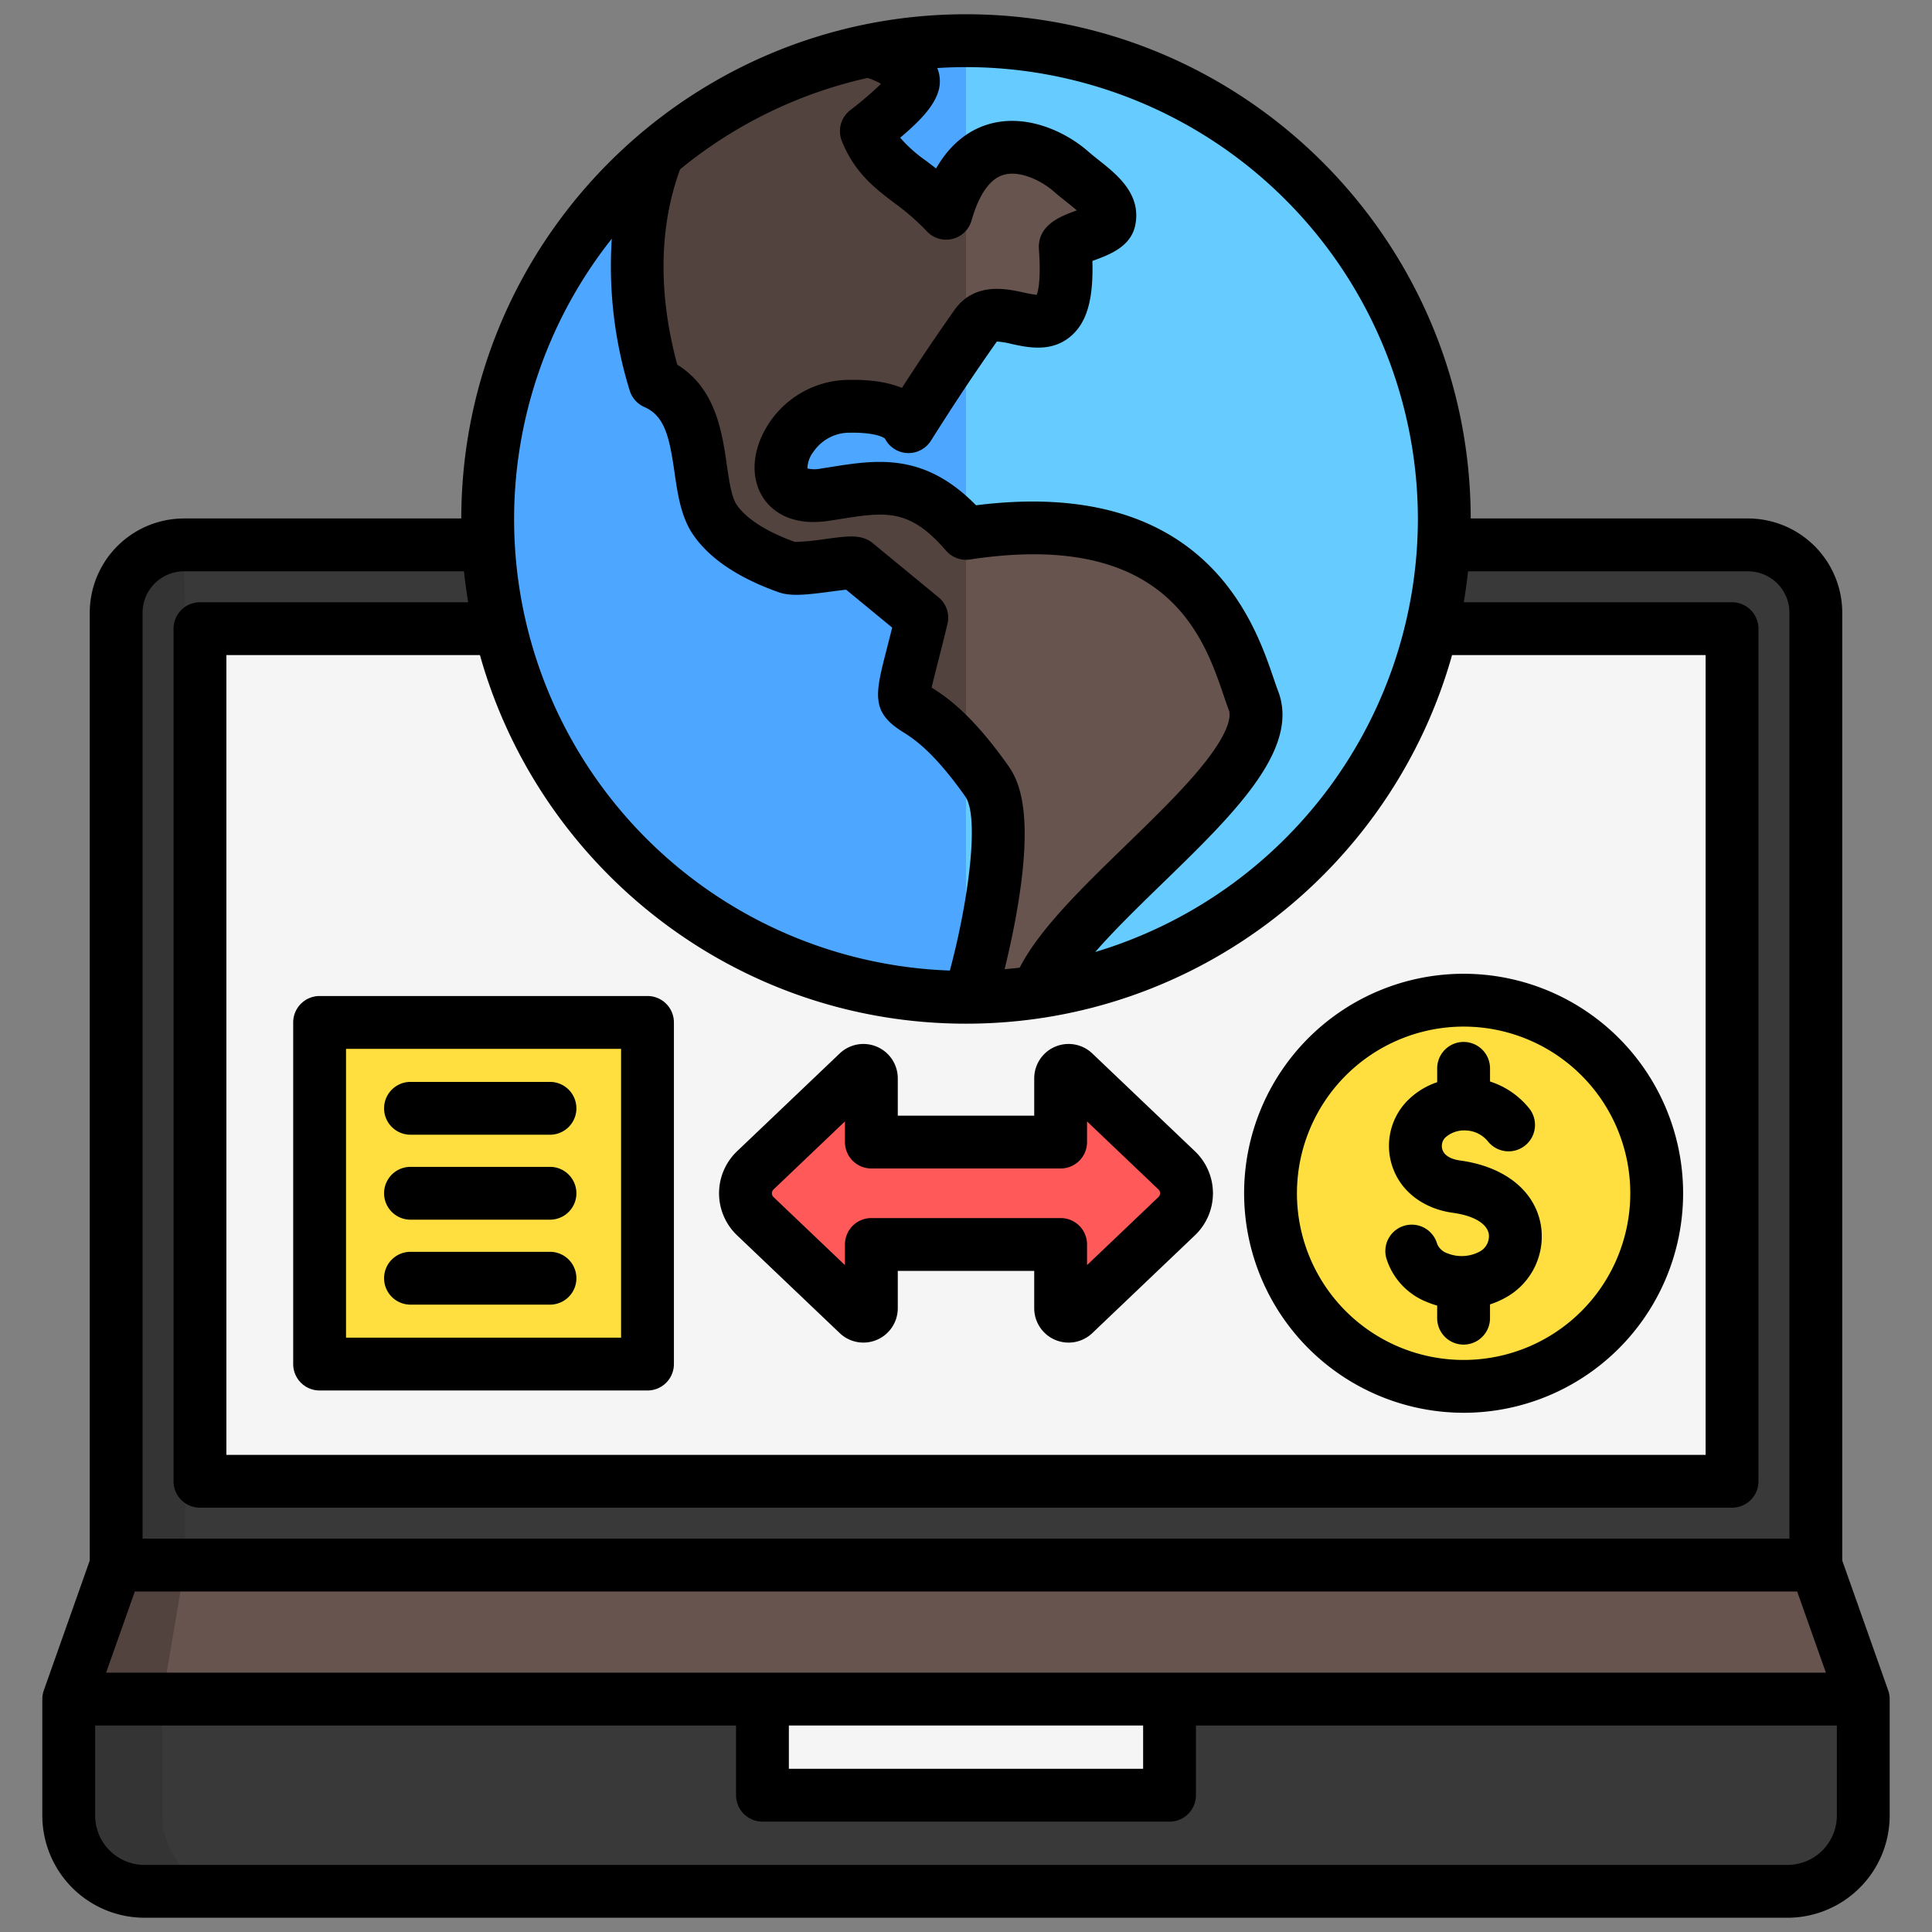
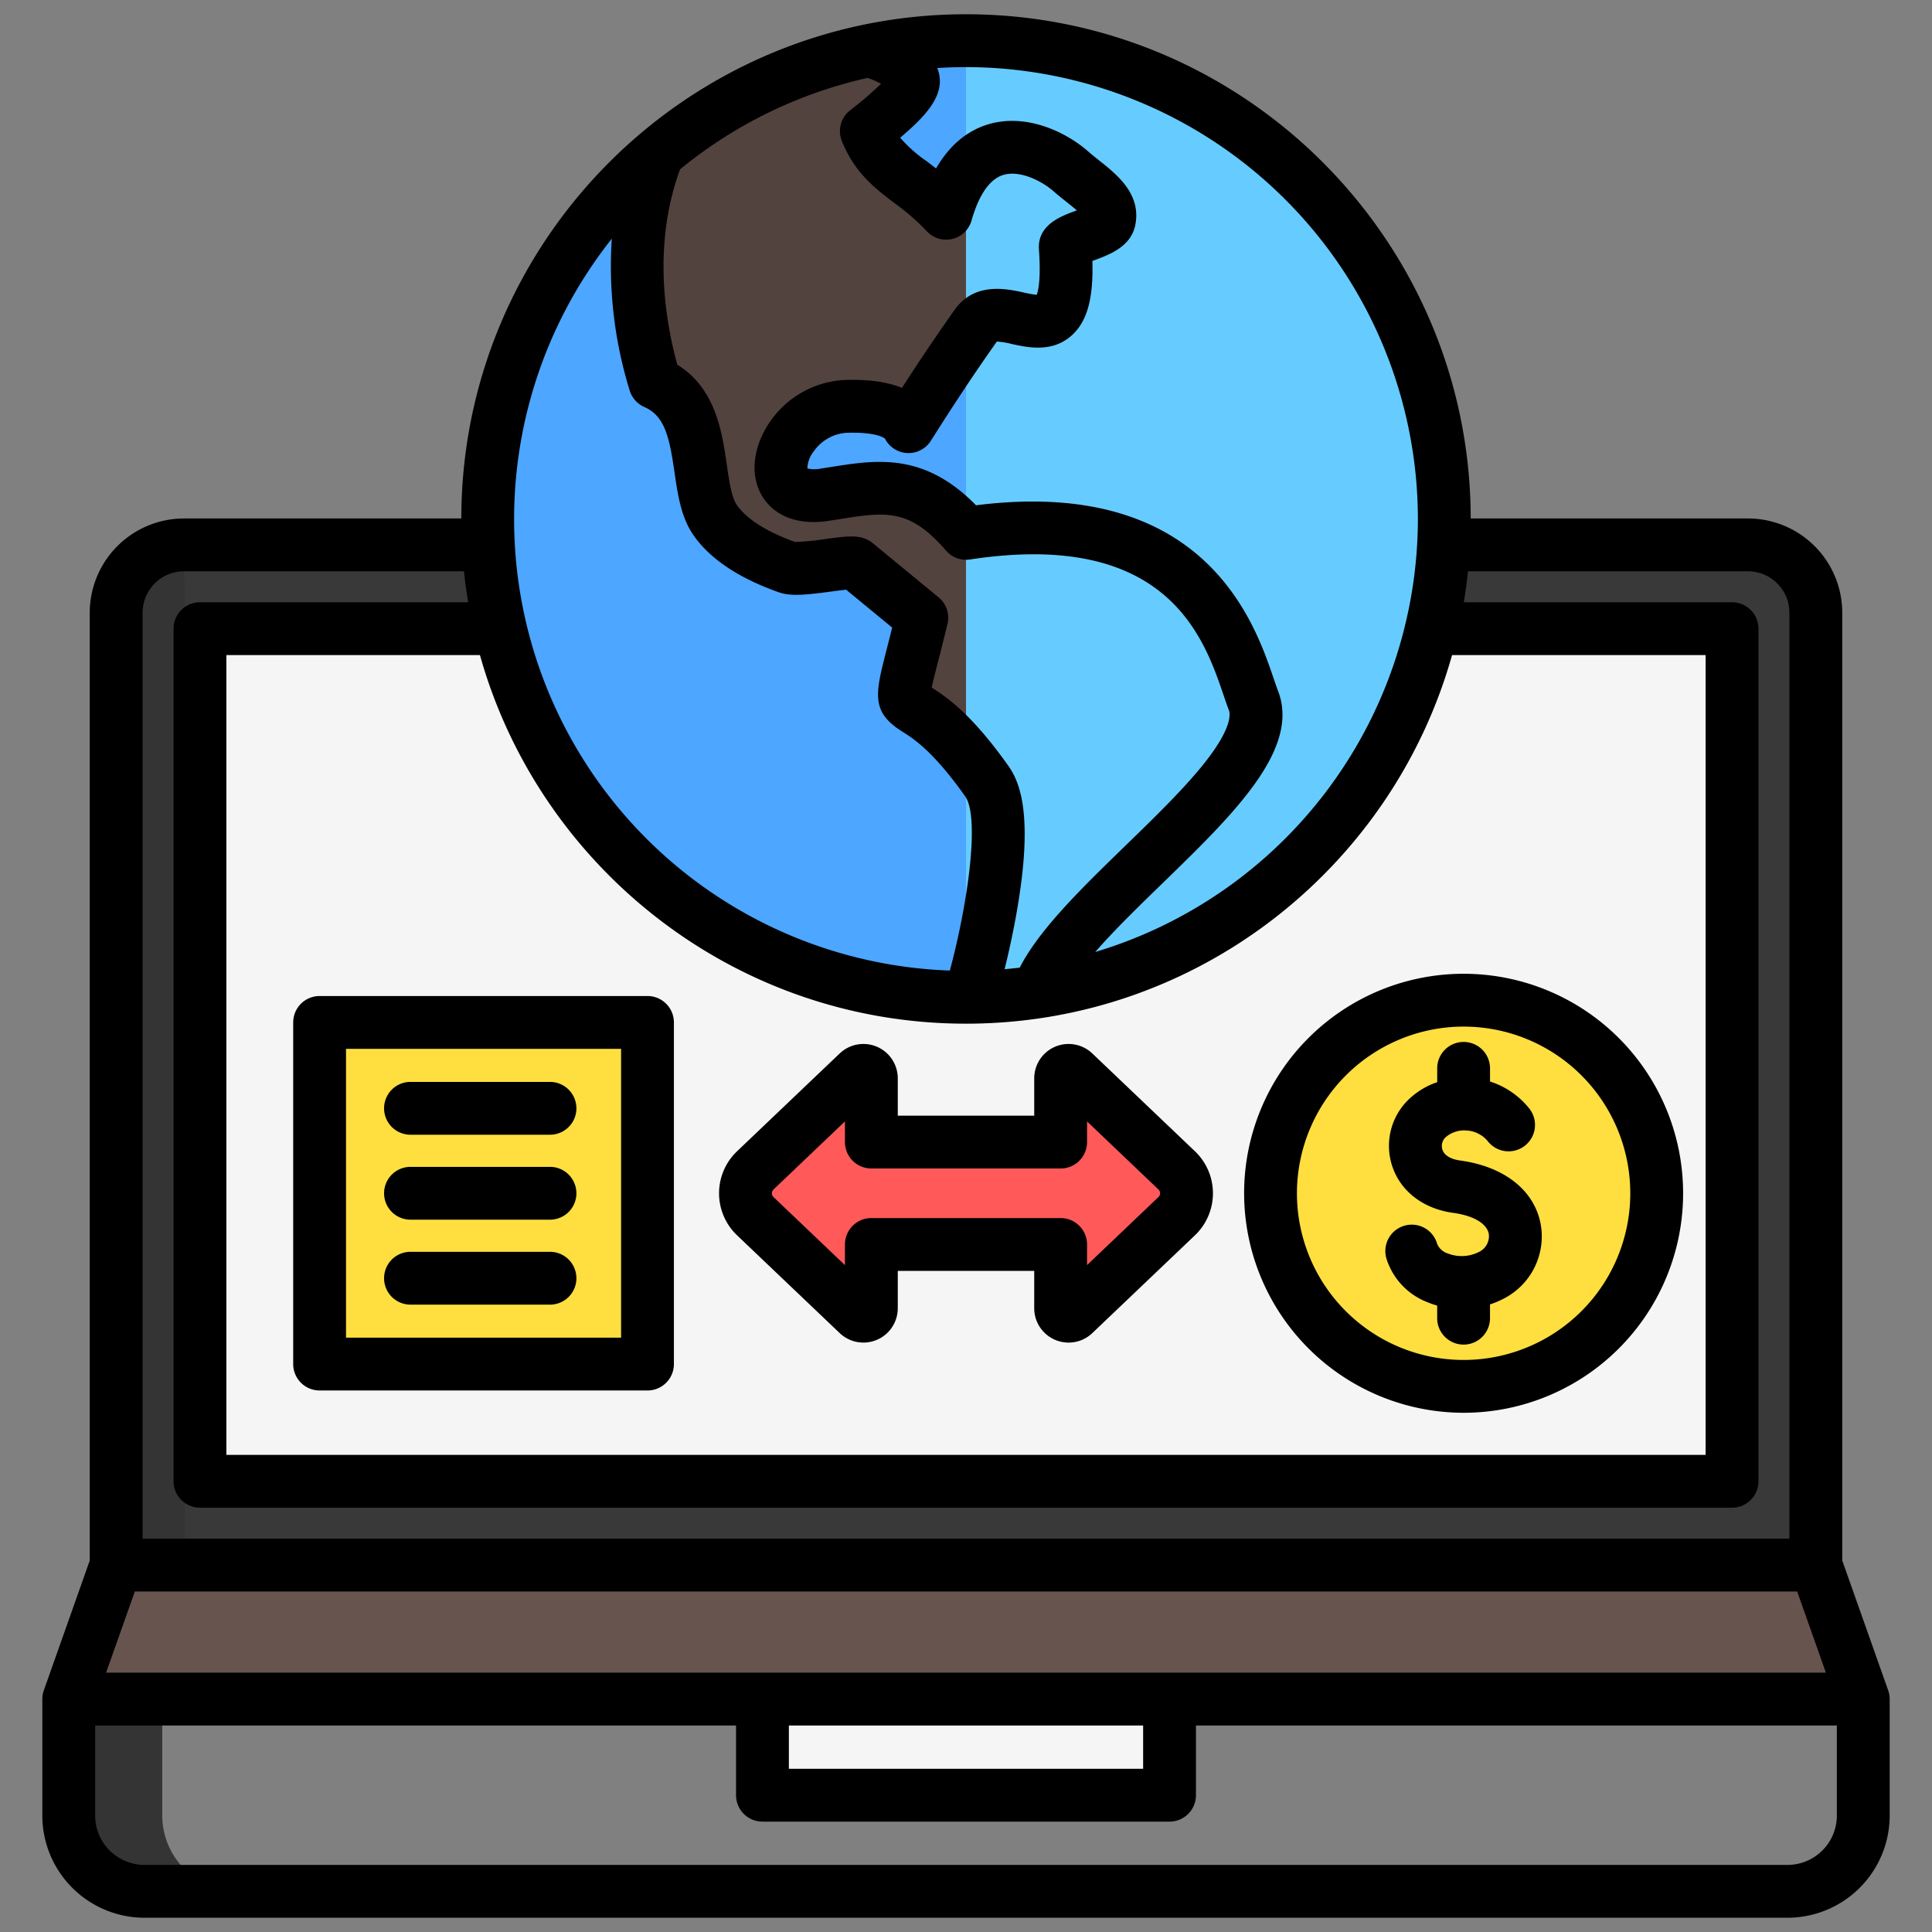
<svg xmlns="http://www.w3.org/2000/svg" viewBox="0 0 512 512">
  <rect x="0" y="0" width="512" height="512" fill="#808080" stroke="none" />
  <g id="Layer_1" data-name="Layer 1">
    <path d="m481.216 414.759h-450.432v-252.386a17.974 17.974 0 0 1 17.974-17.973h414.484a17.974 17.974 0 0 1 17.974 17.974z" fill="#393939" />
    <path d="m49 414.759h-18.216v-252.386c0-16.48 17.489-17.974 17.489-17.974.4 0 .727 8.047.727 17.974z" fill="#343434" />
    <path d="m52.991 392.553v-225.948h406.018v225.948z" fill="#f5f5f5" />
-     <path d="m18.216 450.274h475.568v30.883a20.125 20.125 0 0 1 -20.066 20.065h-435.436a20.125 20.125 0 0 1 -20.066-20.065z" fill="#393939" />
    <path d="m63.067 501.222h-24.785a20.125 20.125 0 0 1 -20.066-20.065v-30.883h24.784v30.883a20.124 20.124 0 0 0 20.067 20.065z" fill="#343434" />
    <path d="m481.216 414.759 12.568 35.515h-475.568l12.568-35.515z" fill="#68544f" />
-     <path d="m49 414.759-6 35.515h-24.784l12.568-35.515z" fill="#53433f" />
    <path d="m309.941 475.748h-107.882v-25.474h107.882z" fill="#f5f5f5" />
    <path d="m439.043 316.228a51.171 51.171 0 1 1 -51.171-51.17 51.17 51.17 0 0 1 51.171 51.17z" fill="#ffdf40" />
    <path d="m227.36 348.216-27.2-25.916a8.383 8.383 0 0 1 0-12.14l27.2-25.919a2.108 2.108 0 0 1 3.561 1.526v16.9h50.158v-16.9a2.108 2.108 0 0 1 3.561-1.526l27.2 25.919a8.383 8.383 0 0 1 0 12.14l-27.2 25.918a2.107 2.107 0 0 1 -3.561-1.525v-16.893h-50.158v16.895a2.107 2.107 0 0 1 -3.561 1.521z" fill="#ff5959" />
    <g fill-rule="evenodd">
      <path d="m382.755 137.532a126.755 126.755 0 1 1 -126.755-126.754 126.755 126.755 0 0 1 126.755 126.754z" fill="#6cf" />
      <path d="m256 264.287a126.755 126.755 0 1 1 0-253.509z" fill="#4da6ff" />
-       <path d="m257.013 264.275s13.324-44.787 4.506-57.258c-23.445-33.163-26-6.938-17.232-43.313l-17.479-18.336c-1.834-.847-14.788 2.206-18.094 1.034-10.635-3.768-16.36-4.431-19.263-8.679-6.176-9.036-.919-29.742-15.88-36.274-6.574-22.082-6.243-43.28.792-60.873a126.294 126.294 0 0 1 55.614-27.119c5.706 1.143 12.823 5.553 12.048 8.543-.992 3.833-8.968 10-12.437 12.752 4.286 10.706 12.584 12.427 21.146 21.762 7.235-25.543 25.985-17.29 32.983-11.167 5.119 4.479 11.311 7.856 10.28 12.929-.738 3.637-11.883 4.676-11.692 7.355 2.472 34.52-16.568 10.53-23.653 20.571-6.42 9.1-11.45 16.706-17.88 26.865-2.9-5.946-14.35-5.394-15.945-5.394-17.838 0-26.334 26.5-6.2 23.424 14.029-2.14 24.247-4.94 37.375 10.25 63.335-9.665 71.466 32.122 76.164 44.257 7.545 19.487-49.189 54.477-57.114 77.261.073.681-14.973 1.385-18.039 1.41z" fill="#68544f" />
      <path d="m256 199.792c-18.274-21.93-19.736-2.8-11.713-36.088l-17.478-18.336c-1.834-.847-14.789 2.206-18.095 1.034-10.635-3.768-16.36-4.431-19.262-8.679-6.177-9.036-.92-29.742-15.881-36.274-6.574-22.082-6.242-43.28.792-60.873a126.283 126.283 0 0 1 55.614-27.119c5.706 1.143 12.823 5.553 12.048 8.543-.992 3.833-8.968 10-12.437 12.752 4.286 10.706 12.584 12.427 21.146 21.762a32.578 32.578 0 0 1 5.266-11.204v44.681c-5.22 7.515-9.71 14.357-15.228 23.076-2.9-5.946-14.35-5.394-15.945-5.394-17.838 0-26.334 26.5-6.2 23.424 14.029-2.141 24.247-4.94 37.375 10.25z" fill="#53433f" />
    </g>
    <path d="m171.59 361.492h-86.89v-90.538h86.89z" fill="#ffdf40" />
    <path d="m500.377 447.941-12.161-34.384v-251.184a25 25 0 0 0 -24.974-24.973h-73.489c-.072-73.692-60.045-133.622-133.753-133.622s-133.681 59.93-133.753 133.622h-73.489a25 25 0 0 0 -24.974 24.974v251.183l-12.161 34.384a6.958 6.958 0 0 0 -.407 2.333v30.883a27.1 27.1 0 0 0 27.066 27.065h435.436a27.1 27.1 0 0 0 27.066-27.065v-30.883a6.958 6.958 0 0 0 -.407-2.333zm-291.318 9.333h93.882v11.474h-93.882zm-180.94-14 7.614-21.515h440.534l7.614 21.515zm227.881-171.987c61.258 0 113.025-41.4 128.808-97.682h67.2v211.948h-392.017v-211.948h67.2c15.784 56.286 67.551 97.682 128.809 97.682zm11.235-68.311c-9.837-13.914-16.568-18.382-20.329-20.744.336-1.594.955-4.014 1.6-6.528.7-2.727 1.567-6.122 2.588-10.359a7 7 0 0 0 -2.357-7.046l-17.479-14.381a7.052 7.052 0 0 0 -1.51-.949c-2.674-1.236-5.535-.855-11.234-.095a64.638 64.638 0 0 1 -7.834.751c-9.546-3.442-13.669-7.249-15.447-9.852-1.375-2.01-2.008-6.377-2.62-10.6-1.256-8.667-2.937-20.26-13.127-26.519-5.1-18.822-4.836-36.625.749-51.788a119.414 119.414 0 0 1 49.661-24.213 18.826 18.826 0 0 1 3.585 1.555 90.107 90.107 0 0 1 -7.739 6.662l-.5.4a7 7 0 0 0 -2.149 8.086c3.372 8.424 8.744 12.508 13.94 16.458a60.68 60.68 0 0 1 8.546 7.435 7 7 0 0 0 11.894-2.824c1.35-4.767 3.911-10.731 8.442-12.073 4.561-1.349 10.39 1.811 13.2 4.266 1.188 1.04 2.37 1.979 3.511 2.887.824.656 1.859 1.478 2.742 2.25l-.4.146c-3.778 1.384-10.1 3.7-9.639 10.232.557 7.782-.177 10.918-.582 12a30.636 30.636 0 0 1 -3.566-.638c-4.527-.987-12.956-2.824-18.241 4.67-4.865 6.891-9.037 13.07-13.913 20.633-3.638-1.5-8.285-2.221-13.913-2.129h-.281a25.565 25.565 0 0 0 -22.467 13.932c-3.278 6.405-3.19 13.065.235 17.816 1.989 2.76 6.856 7.156 17.086 5.6.912-.139 1.807-.281 2.689-.42 12.379-1.961 18.592-2.944 28.334 8.328a7 7 0 0 0 6.352 2.343c52.217-7.971 61.961 20.6 67.194 35.954.5 1.479.94 2.756 1.386 3.909.438 1.13.761 4.667-5.668 13.072-5.387 7.043-13.635 15.053-21.611 22.8-11.753 11.415-22.926 22.273-28.128 32.435q-1.989.237-4 .407c1.045-4.266 2.242-9.625 3.237-15.318 4.441-25.437.85-34.184-2.237-38.551zm108.52-65.444a119.965 119.965 0 0 1 -85.5 114.754c5.026-5.775 11.494-12.064 17.853-18.241 18.8-18.263 36.565-35.513 30.581-50.969-.343-.887-.736-2.038-1.191-3.372-5.028-14.749-18.214-53.452-78.836-45.8-13.79-14.052-26.331-12.064-38.484-10.14-.857.135-1.726.273-2.612.408a8.05 8.05 0 0 1 -3.593-.029 7.48 7.48 0 0 1 1.637-4.472 11.541 11.541 0 0 1 9.214-5h.492c6.953-.091 8.953 1.35 9.211 1.566a7 7 0 0 0 12.157.577c6.608-10.442 11.529-17.842 17.492-26.3a21.66 21.66 0 0 1 4.015.662c4.195.914 10.534 2.3 15.637-2.125 4.207-3.644 5.963-9.7 5.664-19.9l.281-.1c4.184-1.532 9.914-3.63 11.081-9.375 1.671-8.219-4.8-13.366-9.524-17.124-1.015-.808-2.066-1.644-3.007-2.467-5.9-5.16-16.345-10.129-26.39-7.153-4.292 1.271-9.655 4.376-13.864 11.716-.883-.693-1.741-1.346-2.57-1.976a36.68 36.68 0 0 1 -6.942-6.18c5.686-4.795 9.191-8.674 10.241-12.733a9.182 9.182 0 0 0 -.416-5.726c2.519-.159 5.057-.249 7.615-.249a119.891 119.891 0 0 1 119.758 119.748zm-213.625-74.275a111.444 111.444 0 0 0 4.732 40.189 7 7 0 0 0 3.908 4.418c5.452 2.381 6.654 8.13 7.986 17.317.841 5.8 1.711 11.8 4.916 16.492 4.331 6.337 11.969 11.478 22.7 15.282 3.241 1.149 7.426.67 13.986-.2 1.163-.155 2.709-.361 3.873-.481l12.206 10.043c-.562 2.26-1.064 4.222-1.5 5.92-2.968 11.6-4.2 16.4 4.164 21.632 2.848 1.782 8.148 5.1 16.7 17.194 3.754 5.308 1.007 27.091-4.074 46.144a119.683 119.683 0 0 1 -89.6-193.946zm-124.346 99.116a10.987 10.987 0 0 1 10.974-10.973h74.2c.286 2.762.664 5.5 1.116 8.206h-71.083a7 7 0 0 0 -7 7v225.947a7 7 0 0 0 7 7h406.018a7 7 0 0 0 7-7v-225.948a7 7 0 0 0 -7-7h-71.086c.452-2.709.83-5.444 1.116-8.206h74.2a10.987 10.987 0 0 1 10.974 10.974v245.386h-436.429zm449 318.784a13.081 13.081 0 0 1 -13.066 13.065h-435.436a13.081 13.081 0 0 1 -13.066-13.065v-23.883h169.843v18.474a7 7 0 0 0 7 7h107.882a7 7 0 0 0 7-7v-18.474h169.843zm-98.911-106.757a58.17 58.17 0 1 0 -58.171-58.17 58.236 58.236 0 0 0 58.171 58.17zm0-102.34a44.17 44.17 0 1 1 -44.171 44.17 44.221 44.221 0 0 1 44.171-44.172zm6.671 54.936c-.5-2.751-4.035-4.837-9.467-5.58-7.79-1.067-13.787-5.606-16.041-12.145a17.086 17.086 0 0 1 3.927-17.555 20.138 20.138 0 0 1 7.91-4.925v-3.665a7 7 0 0 1 14 0v3.484a21.887 21.887 0 0 1 10.4 7.153 7 7 0 0 1 -10.868 8.824 7.876 7.876 0 0 0 -5.9-3 7.488 7.488 0 0 0 -5.5 1.886 3.194 3.194 0 0 0 -.736 3.239c.512 1.484 2.182 2.492 4.7 2.836 11.741 1.608 19.721 7.951 21.347 16.968a18.514 18.514 0 0 1 -9.664 19.552 23.474 23.474 0 0 1 -3.785 1.613v3.652a7 7 0 0 1 -14 0v-3.343a22.981 22.981 0 0 1 -2.706-.941 18.243 18.243 0 0 1 -10.756-11.556 7 7 0 1 1 13.461-3.847 4.467 4.467 0 0 0 2.744 2.507 10.127 10.127 0 0 0 8.419-.419 4.616 4.616 0 0 0 2.515-4.74zm-172.013 26.289a9.108 9.108 0 0 0 15.39-6.594v-9.891h36.158v9.895a9.108 9.108 0 0 0 15.391 6.593l27.2-25.918a15.384 15.384 0 0 0 0-22.276l-27.2-25.92a9.108 9.108 0 0 0 -15.389 6.595v9.9h-36.16v-9.9a9.109 9.109 0 0 0 -15.391-6.594l-27.2 25.919a15.384 15.384 0 0 0 0 22.276zm-17.542-38.059 18.932-18.041v5.475a7 7 0 0 0 7 7h50.158a7 7 0 0 0 7-7v-5.475l18.932 18.04a1.384 1.384 0 0 1 0 2l-18.932 18.041v-5.466a7 7 0 0 0 -7-7h-50.158a7 7 0 0 0 -7 7v5.475l-18.932-18.04a1.384 1.384 0 0 1 0-2zm-120.289 53.266h86.893a7 7 0 0 0 7-7v-90.538a7 7 0 0 0 -7-7h-86.893a7 7 0 0 0 -7 7v90.538a7 7 0 0 0 7 7zm7-90.538h72.893v76.538h-72.893zm61.054 15.76a7 7 0 0 1 -7 7h-36.968a7 7 0 0 1 0-14h36.964a7 7 0 0 1 7 7zm0 22.514a7 7 0 0 1 -7 7h-36.968a7 7 0 0 1 0-14h36.964a7 7 0 0 1 7 7zm0 22.514a7 7 0 0 1 -7 7h-36.968a7 7 0 0 1 0-14h36.964a7 7 0 0 1 7 7z" />
  </g>
</svg>